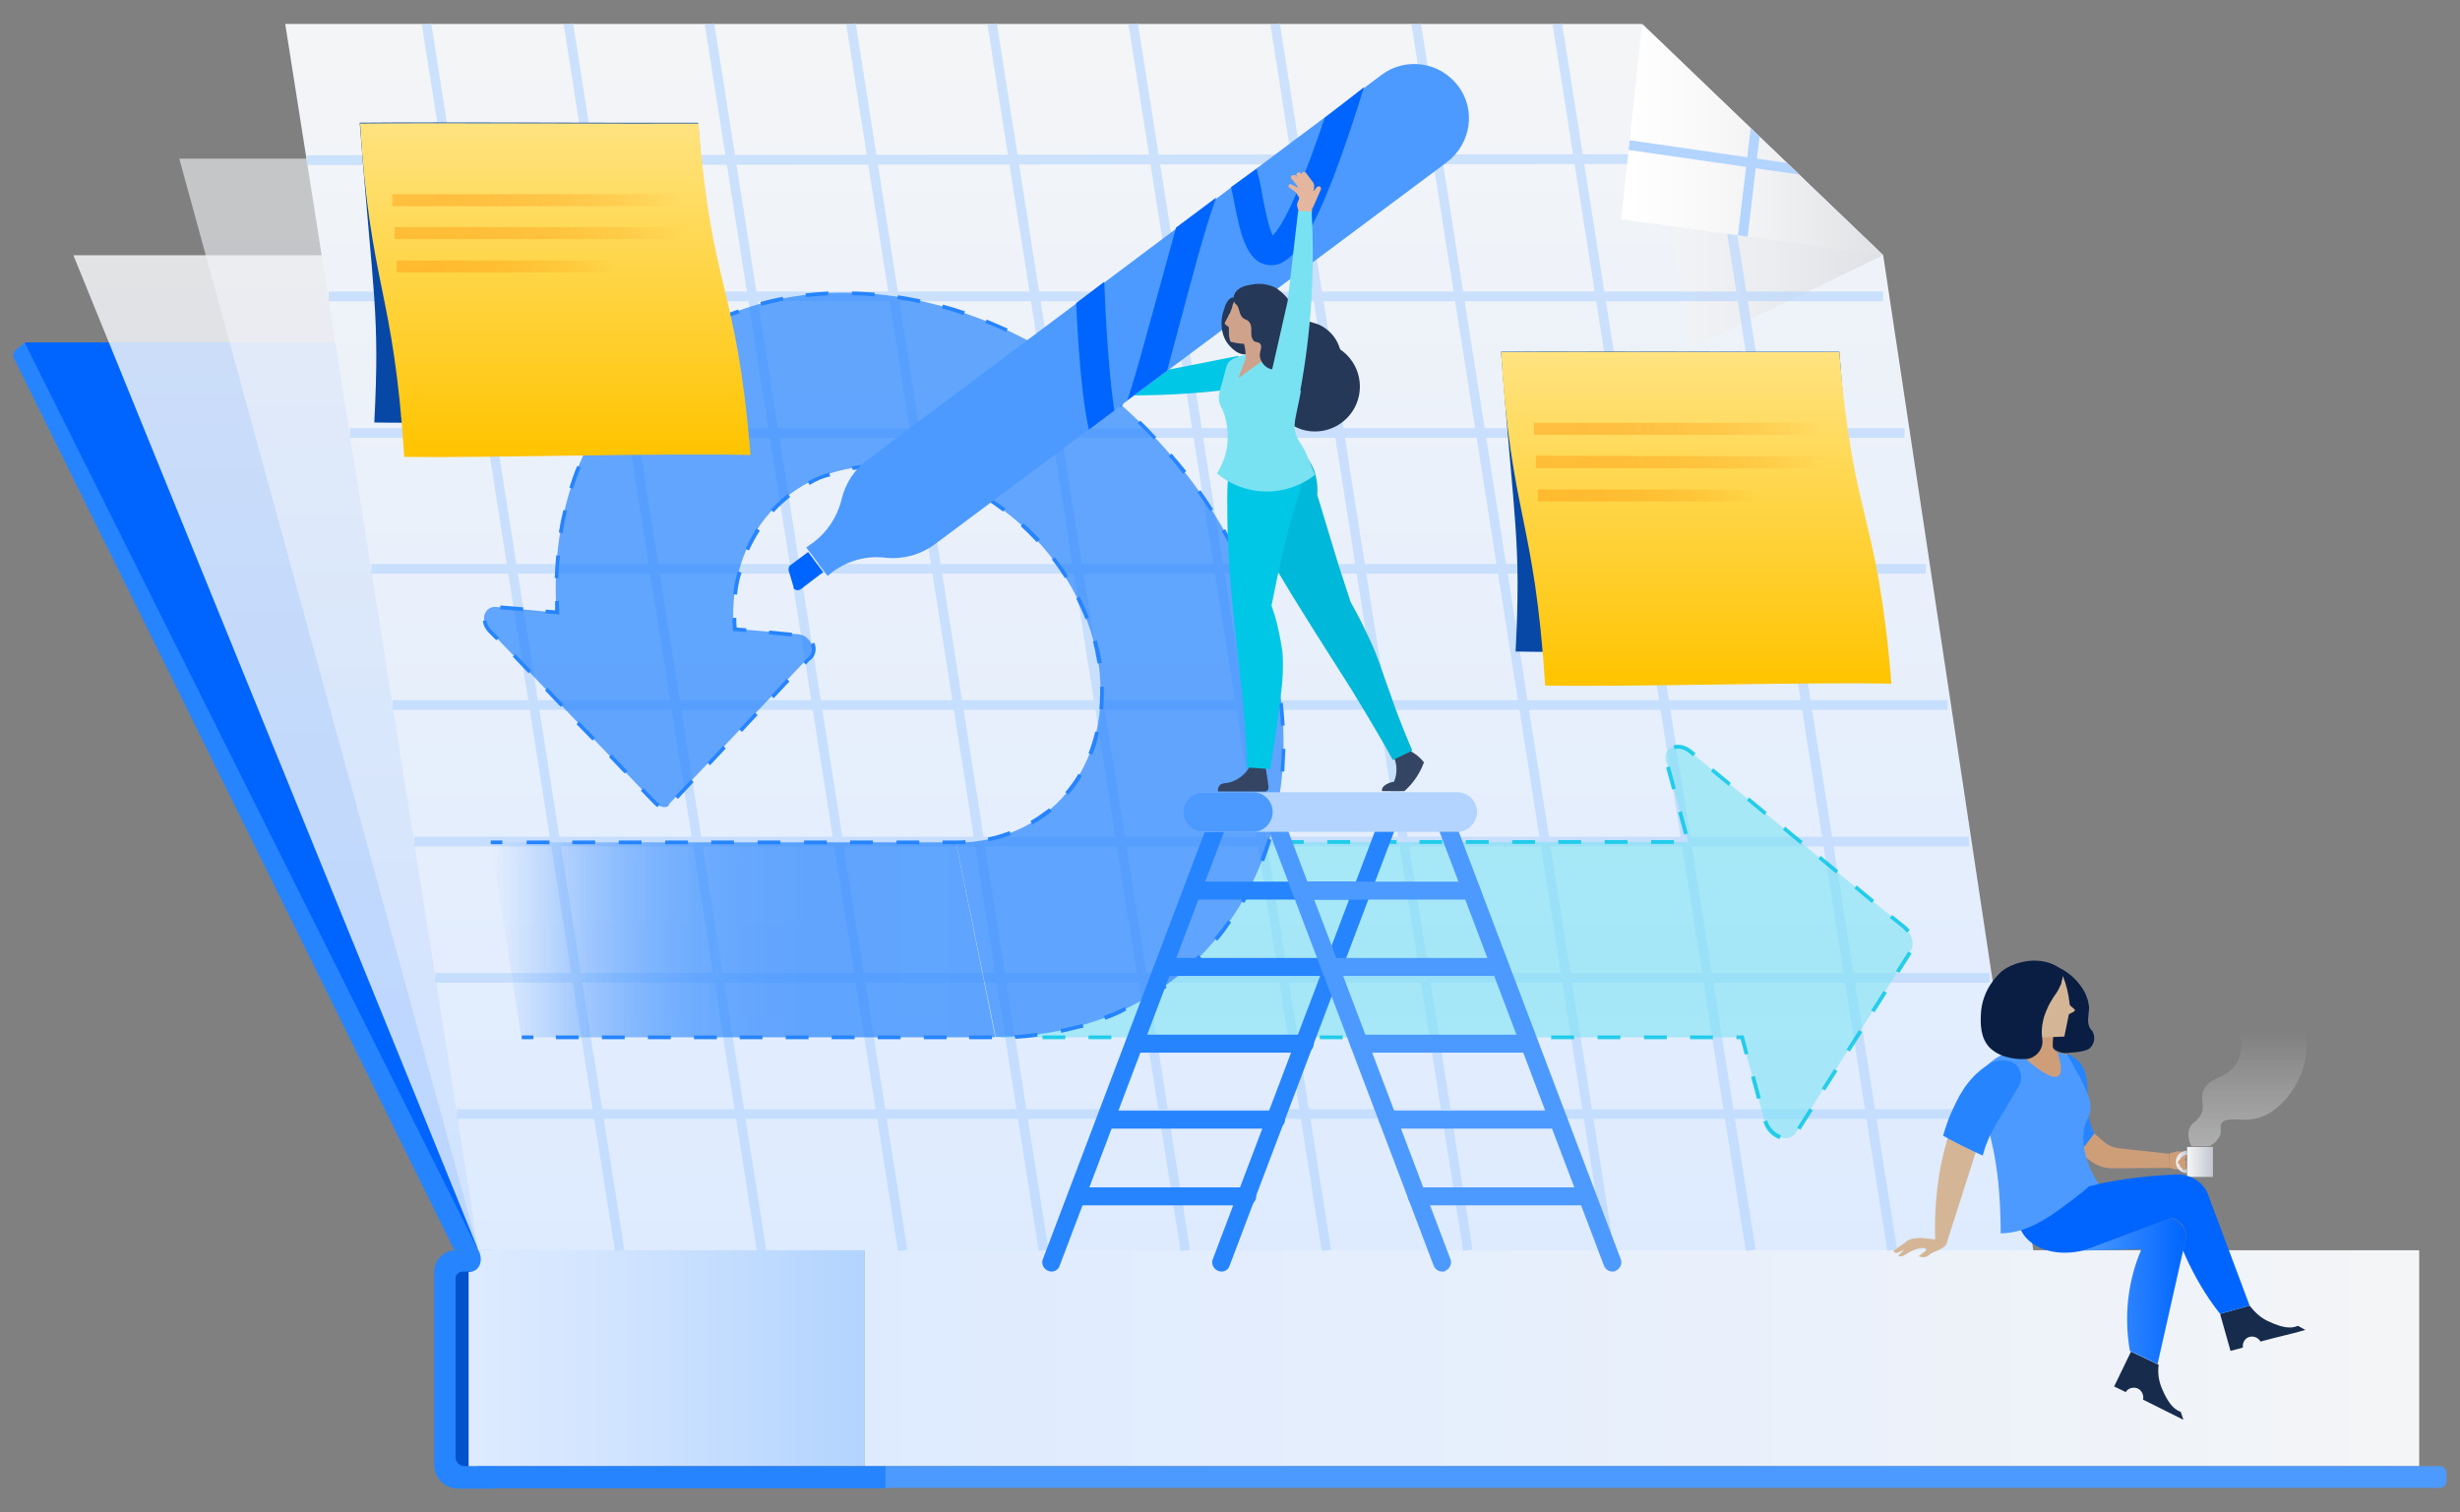
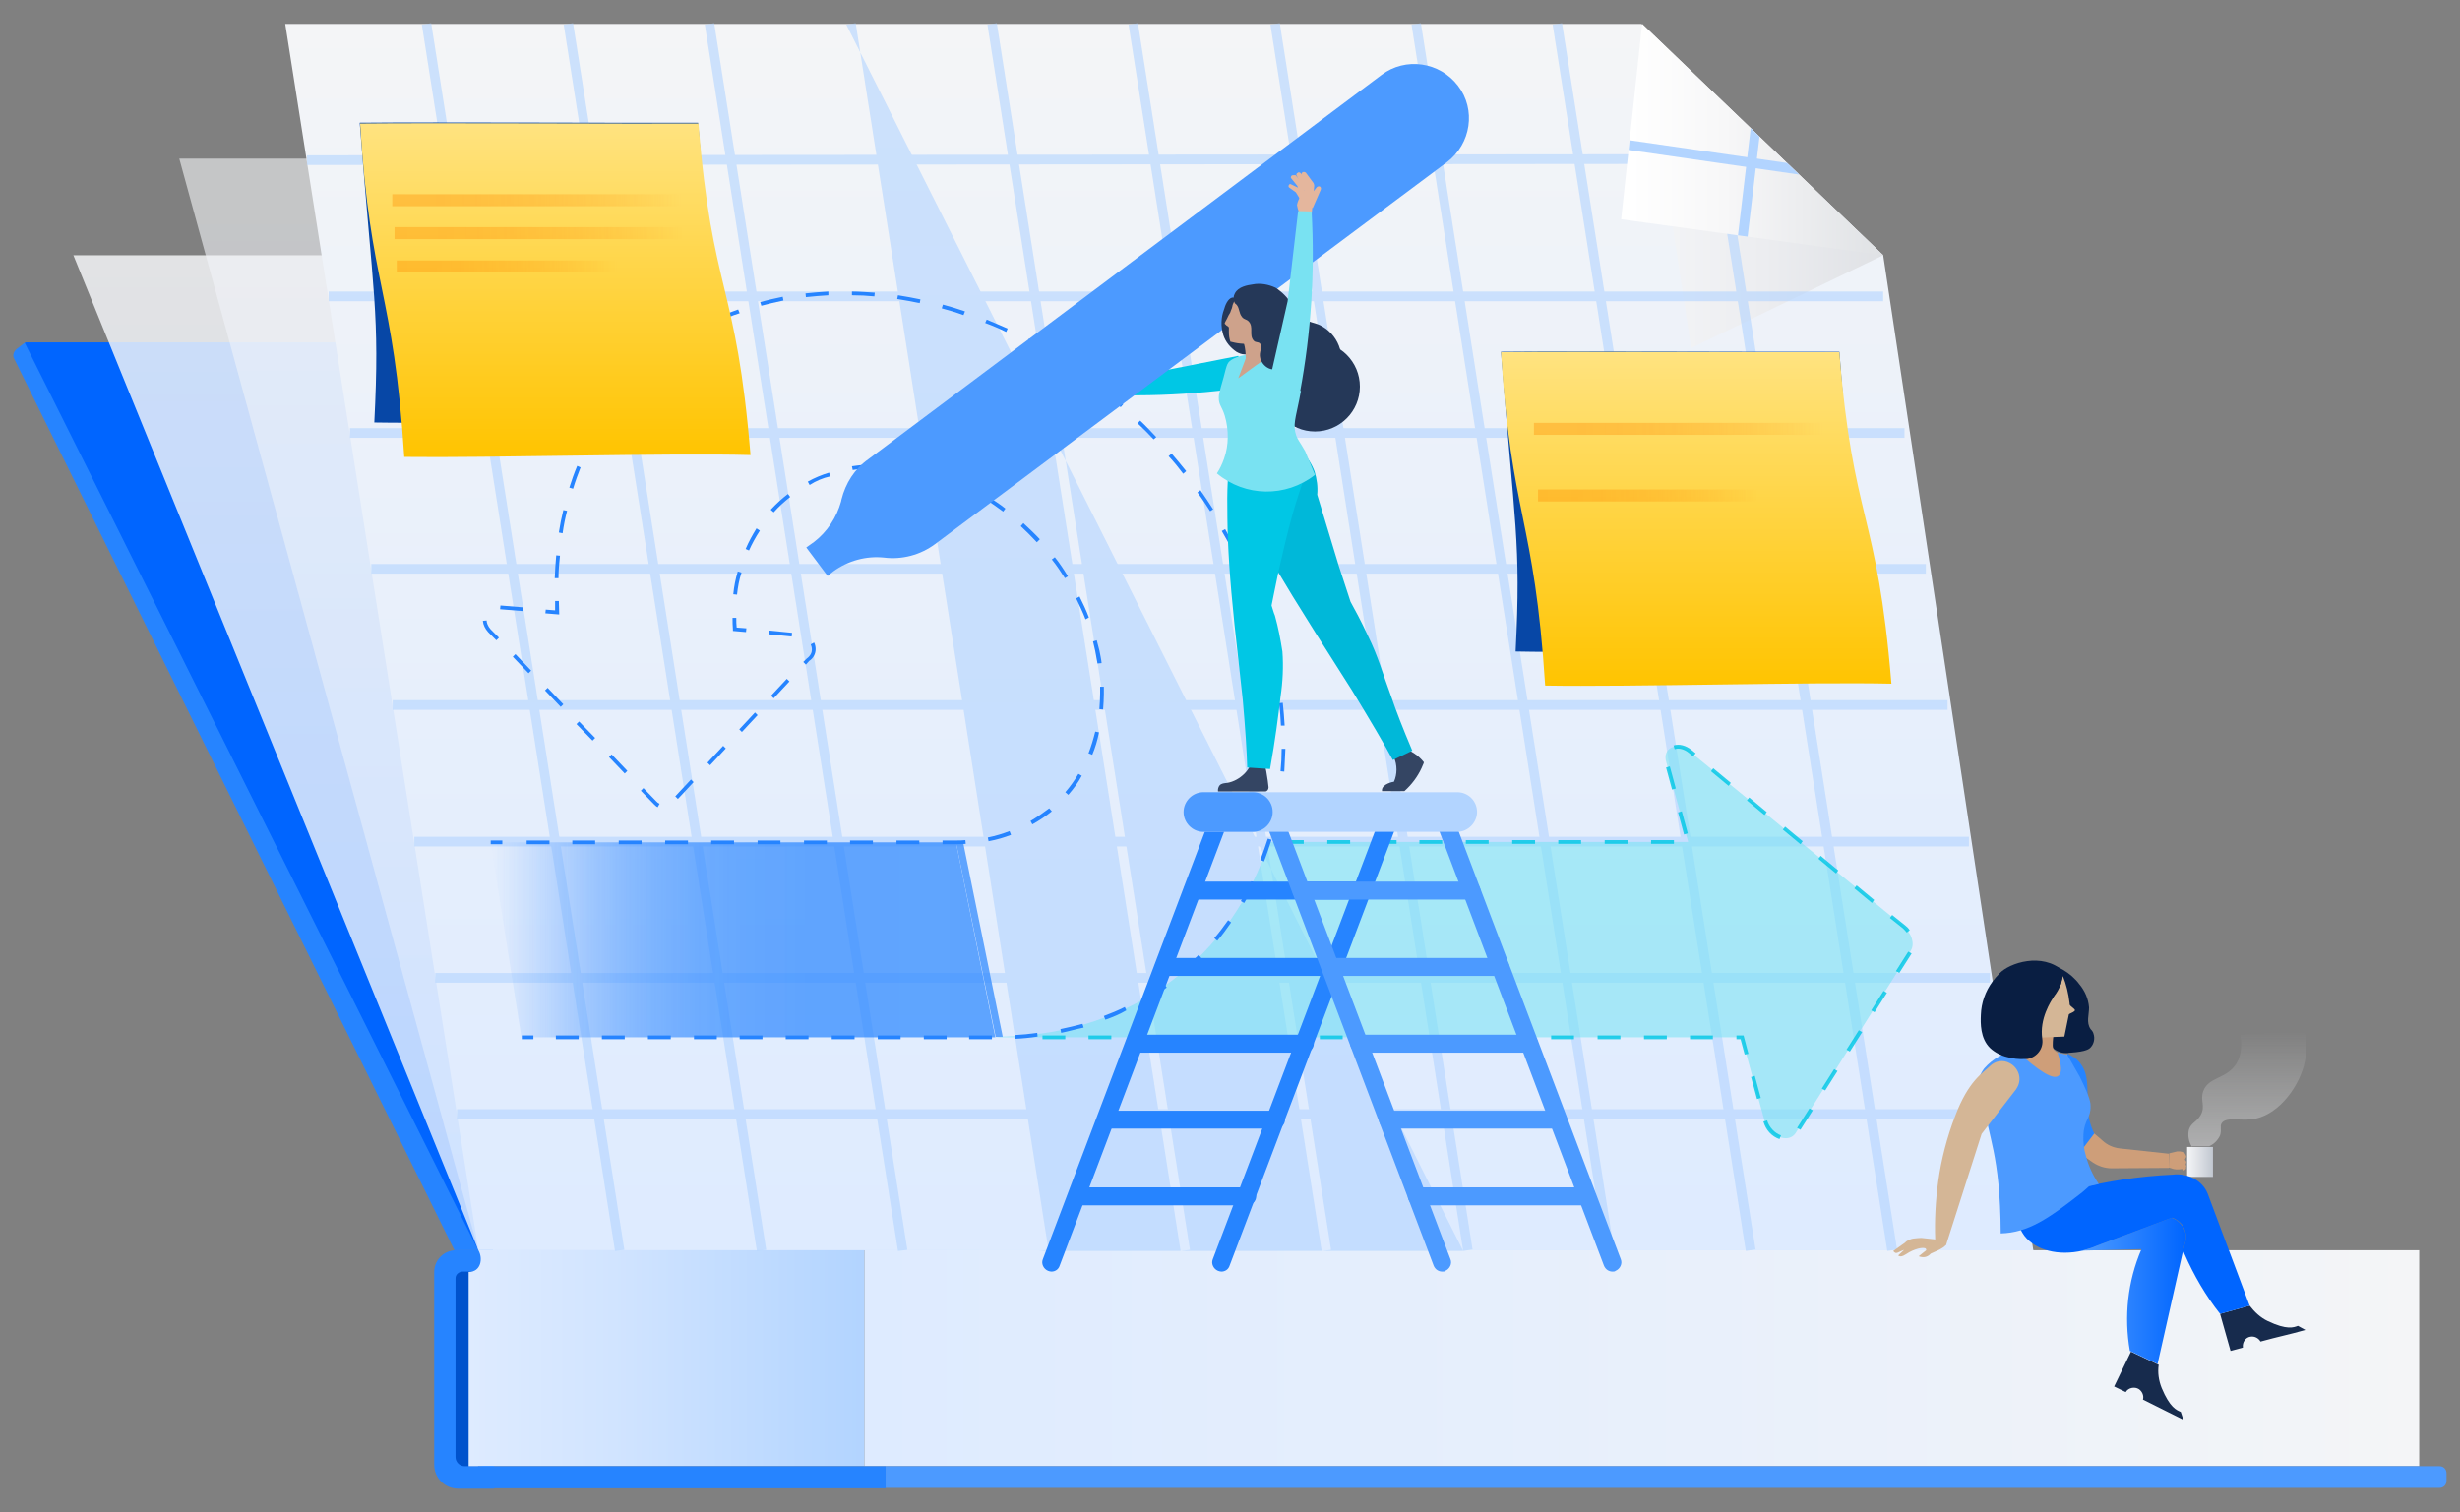
<svg xmlns="http://www.w3.org/2000/svg" xmlns:xlink="http://www.w3.org/1999/xlink" version="1.1" id="Layer_1" x="0px" y="0px" viewBox="0 0 657.2 404.1" style="enable-background:new 0 0 657.2 404.1;" xml:space="preserve">
  <rect x="0" y="0" width="657.2" height="404.1" fill="#808080" stroke="none" />
  <style type="text/css">
	.st0{fill:#2684FF;}
	.st1{fill:#0065FF;}
	.st2{opacity:0.84;fill:url(#SVGID_1_);enable-background:new    ;}
	.st3{opacity:0.6;fill:url(#SVGID_2_);enable-background:new    ;}
	.st4{fill:url(#SVGID_3_);}
	.st5{fill:url(#SVGID_4_);}
	.st6{fill:#0052CC;}
	.st7{fill:url(#SVGID_5_);}
	.st8{fill:url(#SVGID_6_);}
	.st9{fill:#4C9AFF;}
	.st10{opacity:0.6;}
	.st11{fill:#B2D4FF;}
	.st12{fill:url(#SVGID_7_);}
	.st13{clip-path:url(#SVGID_9_);}
	.st14{opacity:0.7;}
	.st15{fill:url(#SVGID_10_);}
	.st16{opacity:0.574;fill:#79E2F2;enable-background:new    ;}
	.st17{opacity:0.82;fill:#00C7E5;enable-background:new    ;}
	.st18{fill:url(#I_2_);}
	.st19{fill:url(#SVGID_11_);}
	.st20{opacity:0.6;fill:url(#SVGID_12_);enable-background:new    ;}
	.st21{opacity:0.6;fill:url(#SVGID_13_);enable-background:new    ;}
	.st22{opacity:0.6;fill:url(#SVGID_14_);enable-background:new    ;}
	.st23{fill:url(#I_3_);}
	.st24{fill:url(#SVGID_15_);}
	.st25{opacity:0.6;fill:url(#SVGID_16_);enable-background:new    ;}
	.st26{opacity:0.6;fill:url(#SVGID_17_);enable-background:new    ;}
	.st27{opacity:0.6;fill:url(#SVGID_18_);enable-background:new    ;}
	.st28{fill:#00C7E5;}
	.st29{fill:#344563;}
	.st30{fill:#253858;}
	.st31{fill:#00B8D9;}
	.st32{fill:#79E2F2;}
	.st33{fill:#CEA28B;}
	.st34{fill:#E4B69D;}
	.st35{fill:url(#SVGID_19_);}
	.st36{fill:#091E42;}
	.st37{fill:#CE9E79;}
	.st38{fill:#D4B696;}
	.st39{fill:#172B4D;}
	.st40{fill:url(#SVGID_20_);}
	.st41{fill:url(#SVGID_21_);}
	.st42{fill:url(#SVGID_22_);}
</style>
  <g>
    <path class="st0" d="M121.4,334.1L3.8,95.9c-0.5-0.8-0.2-1.9,0.6-2.6l1.8-1.4c0.3-0.3,0.8-0.4,1.3-0.4h407.7c0.4,0,0.7,0.2,0.8,0.5   l120.9,242.1" />
    <path class="st1" d="M127.8,334.1l-0.8-1.5L6.6,91.6c0,0,0.2-0.1,0.4-0.1h415l121.2,242.6" />
    <linearGradient id="SVGID_1_" gradientUnits="userSpaceOnUse" x1="281.417" y1="-3158.787" x2="281.417" y2="-3424.687" gradientTransform="matrix(1 0 0 1 0 3492.88)">
      <stop offset="0" style="stop-color:#DEEBFF" />
      <stop offset="0.638" style="stop-color:#EBF1FA" />
      <stop offset="1" style="stop-color:#F4F5F7" />
    </linearGradient>
    <path class="st2" d="M127.8,334.1L19.6,68.2h415.3l108.3,265.9" />
    <linearGradient id="SVGID_2_" gradientUnits="userSpaceOnUse" x1="295.523" y1="-3158.787" x2="295.523" y2="-3450.481" gradientTransform="matrix(1 0 0 1 0 3492.88)">
      <stop offset="0" style="stop-color:#DEEBFF" />
      <stop offset="0.638" style="stop-color:#EBF1FA" />
      <stop offset="1" style="stop-color:#F4F5F7" />
    </linearGradient>
    <path class="st3" d="M127.8,334.1L47.9,42.4h415.3l79.9,291.7" />
    <linearGradient id="SVGID_3_" gradientUnits="userSpaceOnUse" x1="309.73" y1="-3158.787" x2="309.73" y2="-3486.452" gradientTransform="matrix(1 0 0 1 0 3492.88)">
      <stop offset="0" style="stop-color:#DEEBFF" />
      <stop offset="0.638" style="stop-color:#EBF1FA" />
      <stop offset="1" style="stop-color:#F4F5F7" />
    </linearGradient>
    <path class="st4" d="M503.1,68.2l40.1,265.9H127.8L76.2,6.4h362.3L503.1,68.2z" />
    <linearGradient id="SVGID_4_" gradientUnits="userSpaceOnUse" x1="230.887" y1="-3129.919" x2="646.313" y2="-3129.919" gradientTransform="matrix(1 0 0 1 0 3492.88)">
      <stop offset="0" style="stop-color:#DEEBFF" />
      <stop offset="0.638" style="stop-color:#EBF1FA" />
      <stop offset="1" style="stop-color:#F4F5F7" />
    </linearGradient>
    <path class="st5" d="M230.9,334.1h415.4v57.7H230.9V334.1z" />
    <path class="st6" d="M122.8,395.8c-2.5,0-4.5-2-4.5-4.5v-51.4c0-2.1,1.8-3.8,3.8-3.8h5.8v59.9h-5.1L122.8,395.8z" />
    <path class="st0" d="M128.8,339.9v51.9h-4.7c-1.3,0-2.4-1.1-2.4-2.4v-47.8c0-1,0.8-1.7,1.8-1.8h1.8 M131.7,334.1h-9.9   c-3.2,0-5.8,2.6-5.8,5.8v51.5c0,3.5,2.8,6.4,6.4,6.4h9.6L131.7,334.1L131.7,334.1z" />
    <linearGradient id="SVGID_5_" gradientUnits="userSpaceOnUse" x1="125.192" y1="-3129.919" x2="230.887" y2="-3129.919" gradientTransform="matrix(1 0 0 1 0 3492.88)">
      <stop offset="0" style="stop-color:#DEEBFF" />
      <stop offset="0.366" style="stop-color:#D1E4FF" />
      <stop offset="1" style="stop-color:#B2D4FF" />
    </linearGradient>
    <path class="st7" d="M230.9,334.1H127.8c1.3,2.2,0.7,5.8-2.6,5.8v51.9h105.7L230.9,334.1L230.9,334.1z" />
    <path class="st0" d="M236.6,391.8H127.8l-5.2,5.9h114v-5.9H236.6z" />
    <linearGradient id="SVGID_6_" gradientUnits="userSpaceOnUse" x1="438.65" y1="-3443.177" x2="503.135" y2="-3443.177" gradientTransform="matrix(1 0 0 1 0 3492.88)">
      <stop offset="0" style="stop-color:#F4F5F7" />
      <stop offset="0.506" style="stop-color:#ECEDF0" />
      <stop offset="1" style="stop-color:#DFE1E5" />
    </linearGradient>
    <path class="st8" d="M438.7,6.4L451.8,93l51.3-24.8L438.7,6.4z" />
    <path class="st9" d="M236.6,391.8h415.1c1.1,0,1.9,0.8,1.9,1.9v2c0,1.1-0.8,1.9-1.9,1.9H236.6L236.6,391.8L236.6,391.8z" />
    <g class="st10">
-       <path class="st11" d="M466.4,334.3L414.8,6.6l2.5-0.4L469,333.9L466.4,334.3z M428.7,334.3L377.1,6.6l2.5-0.4L431.2,334    L428.7,334.3z M353.1,334.3L301.5,6.6l2.5-0.4L355.6,334L353.1,334.3z M315.4,334.3L263.8,6.6l2.5-0.4L317.9,334L315.4,334.3z     M239.9,334.3L188.3,6.6l2.5-0.4L242.4,334L239.9,334.3z M202.2,334.3L150.6,6.6l2.5-0.4L204.7,334L202.2,334.3z M164.3,334.3    L112.7,6.6l2.5-0.4L166.8,334L164.3,334.3z M504.2,334.3L458.3,42.6l2.6-0.4l45.9,291.7L504.2,334.3z M390.9,334.3L339.4,6.6    l2.5-0.4l51.5,327.7L390.9,334.3z M277.5,334.3L226.1,6.6l2.5-0.4L280.1,334L277.5,334.3z" />
+       <path class="st11" d="M466.4,334.3L414.8,6.6l2.5-0.4L469,333.9L466.4,334.3z M428.7,334.3L377.1,6.6l2.5-0.4L431.2,334    L428.7,334.3z M353.1,334.3L301.5,6.6l2.5-0.4L355.6,334L353.1,334.3z M315.4,334.3L263.8,6.6l2.5-0.4L317.9,334L315.4,334.3z     M239.9,334.3L188.3,6.6l2.5-0.4L242.4,334L239.9,334.3z M202.2,334.3L150.6,6.6l2.5-0.4L204.7,334L202.2,334.3z M164.3,334.3    L112.7,6.6l2.5-0.4L166.8,334L164.3,334.3z M504.2,334.3L458.3,42.6l2.6-0.4l45.9,291.7L504.2,334.3z M390.9,334.3L339.4,6.6    l2.5-0.4l51.5,327.7L390.9,334.3z L226.1,6.6l2.5-0.4L280.1,334L277.5,334.3z" />
      <path class="st11" d="M537.5,299H122.1v-2.6h415.4V299z M531.8,262.6H116.3v-2.6h415.3v2.6H531.8z M526,226.2H110.7v-2.6H526    L526,226.2L526,226.2z M520.4,189.7H104.9v-2.6h415.4V189.7z M514.5,153.3H99.2v-2.6h415.3V153.3z M508.8,117H93.5v-2.6h415.3V117    z M503.1,80.5H87.8v-2.6h415.3L503.1,80.5L503.1,80.5z M82,44.1v-2.6l377.6-0.3v2.6L82,44.1z" />
    </g>
    <linearGradient id="SVGID_7_" gradientUnits="userSpaceOnUse" x1="433.109" y1="-3455.57" x2="503.135" y2="-3455.57" gradientTransform="matrix(1 0 0 1 0 3492.88)">
      <stop offset="3.500000e-02" style="stop-color:#FFFFFF" />
      <stop offset="0.397" style="stop-color:#F7F7F8" />
      <stop offset="0.96" style="stop-color:#E1E3E6" />
      <stop offset="1" style="stop-color:#DFE1E5" />
    </linearGradient>
    <path class="st12" d="M433.1,58.6l70,9.6L438.7,6.4L433.1,58.6z" />
    <g>
      <g>
        <defs>
          <polygon id="SVGID_8_" points="433.1,58.6 503.1,68.2 438.7,6.4     " />
        </defs>
        <clipPath id="SVGID_9_">
          <use xlink:href="#SVGID_8_" style="overflow:visible;" />
        </clipPath>
        <g class="st13">
          <rect x="440.8" y="55" transform="matrix(0.118 -0.993 0.993 0.118 355.454 512.837)" class="st11" width="51.3" height="2.6" />
          <rect x="438.4" y="-16" transform="matrix(0.143 -0.99 0.99 0.143 337.588 469.054)" class="st11" width="2.6" height="111.1" />
        </g>
      </g>
    </g>
    <g class="st14">
-       <path class="st0" d="M339.9,173.9c-12.8-53.6-63.8-95.7-114.4-95.7c-47.3,0-80.1,36.9-76.8,85.5l-16-1.5c-3.2-0.4-4.6,3.5-2.1,6.1    l44.1,46c1.5,1.6,3.9,1.9,4.1,0.5l36.7-38.6c3.1-2.1,1.1-6.4-2.2-6.7L196,168c-1.8-24.7,14.7-43.5,38.8-43.5c26,0,52,22,58,49.4    c6.1,28-10.7,51.3-37.7,51.3h1.9l10.6,52C321.1,276,353.2,229.1,339.9,173.9L339.9,173.9z" />
      <linearGradient id="SVGID_10_" gradientUnits="userSpaceOnUse" x1="131.136" y1="-3241.761" x2="267.902" y2="-3241.761" gradientTransform="matrix(1 0 0 1 0 3492.88)">
        <stop offset="0" style="stop-color:#99C1FF;stop-opacity:0" />
        <stop offset="7.000001e-03" style="stop-color:#95BFFF;stop-opacity:3.600000e-02" />
        <stop offset="4.800000e-02" style="stop-color:#80B4FF;stop-opacity:0.216" />
        <stop offset="9.300000e-02" style="stop-color:#6DAAFF;stop-opacity:0.385" />
        <stop offset="0.142" style="stop-color:#5CA0FF;stop-opacity:0.533" />
        <stop offset="0.195" style="stop-color:#4D99FF;stop-opacity:0.66" />
        <stop offset="0.254" style="stop-color:#4192FF;stop-opacity:0.767" />
        <stop offset="0.32" style="stop-color:#378DFF;stop-opacity:0.853" />
        <stop offset="0.398" style="stop-color:#2F89FF;stop-opacity:0.92" />
        <stop offset="0.493" style="stop-color:#2A86FF;stop-opacity:0.966" />
        <stop offset="0.628" style="stop-color:#2784FF;stop-opacity:0.993" />
        <stop offset="1" style="stop-color:#2684FF" />
      </linearGradient>
      <path class="st15" d="M131.1,225.1l8.2,52.1h126.6l-10.5-52.1H131.1z" />
      <path class="st0" d="M255.4,225.1l10.6,52h1.9l-10.6-52H255.4z" />
    </g>
    <path class="st16" d="M266,277.2h199.3l6.1,22.3c1.2,4.2,6.4,6.2,8.3,3.3l30.8-48.8c1.1-1.8,0.2-4.6-1.9-6.4l-57.3-46.9   c-3.3-2.7-7.4-0.8-6.1,3.1l5.8,21.2h-112c-9.6,30.2-35.9,51.3-71,52" />
    <g>
      <g>
        <rect x="139.4" y="276.7" class="st0" width="3.1" height="1" />
        <path class="st0" d="M265,277.7h-6.1v-1h6.1V277.7z M252.9,277.7h-6.1v-1h6.1V277.7z M240.6,277.7h-6.1v-1h6.1V277.7z      M228.3,277.7h-6.1v-1h6.1V277.7z M216,277.7h-6.1v-1h6.1V277.7z M203.7,277.7h-6.1v-1h6.1V277.7z M191.5,277.7h-6.1v-1h6.1     V277.7z M179.2,277.7h-6.1v-1h6.1V277.7z M166.9,277.7h-6.1v-1h6.1V277.7z M154.6,277.7h-6.1v-1h6.1V277.7z M271.2,277.6l-0.1-1     c2-0.1,4-0.3,6-0.6l0.1,1C275.3,277.3,273.3,277.5,271.2,277.6z M283.5,276l-0.2-1c2-0.4,4-0.9,5.9-1.4l0.3,1     C287.5,275,285.5,275.6,283.5,276z M295.3,272.5l-0.4-1c1.9-0.7,3.8-1.5,5.6-2.4l0.4,0.9C299.2,271,297.3,271.8,295.3,272.5z      M306.5,267.3l-0.5-0.9c1.7-1,3.5-2.1,5.1-3.3l0.6,0.8C310,265.1,308.3,266.2,306.5,267.3z M316.5,260.1l-0.7-0.8     c1.5-1.3,3-2.7,4.4-4.1l0.7,0.7C319.7,257.4,318.1,258.8,316.5,260.1z M325.2,251.4l-0.8-0.7c1.3-1.5,2.5-3.1,3.7-4.8l0.8,0.6     C327.8,248.1,326.5,249.9,325.2,251.4z M332.4,241.3l-0.9-0.5c1-1.7,2-3.5,2.8-5.3l0.9,0.4C334.4,237.7,333.4,239.6,332.4,241.3z      M337.7,230.2l-1-0.4c0.7-1.9,1.4-3.8,2-5.7l1,0.3C339.1,226.3,338.4,228.3,337.7,230.2z M341.2,218.4l-1-0.2     c0.4-1.9,0.8-3.9,1.1-5.9l1,0.2C342,214.4,341.7,216.4,341.2,218.4z M343.1,206.2l-1-0.1c0.2-2,0.3-4,0.3-6h1     C343.3,202.1,343.2,204.2,343.1,206.2z M342.2,193.9c-0.1-2-0.2-4-0.5-6l1-0.1c0.2,2,0.4,4.1,0.5,6.1H342.2z M341,181.7     c-0.3-2-0.7-4-1.2-5.9l1-0.2c0.4,2,0.8,4,1.2,6L341,181.7z M338.3,169.9c-0.5-1.9-1.1-3.9-1.8-5.8l1-0.3c0.7,1.9,1.3,3.9,1.8,5.8     L338.3,169.9z M334.5,158.3c-0.7-1.9-1.5-3.7-2.4-5.6l0.9-0.4c0.8,1.9,1.6,3.7,2.4,5.6L334.5,158.3z M149.2,154.5h-1     c0.1-2.1,0.2-4.1,0.4-6.1l1,0.1C149.4,150.4,149.2,152.5,149.2,154.5z M329.3,147.2c-0.9-1.8-1.9-3.6-2.9-5.3l0.9-0.5     c1,1.8,2,3.6,2.9,5.4L329.3,147.2z M150.3,142.5l-1-0.2c0.3-2,0.7-4,1.2-6l1,0.2C151,138.4,150.6,140.4,150.3,142.5z      M323.3,136.6c-1.1-1.7-2.2-3.4-3.4-5l0.8-0.6c1.2,1.7,2.3,3.4,3.4,5.1L323.3,136.6z M153.1,130.6l-1-0.3     c0.6-1.9,1.3-3.9,2.1-5.8l0.9,0.4C154.4,126.7,153.7,128.6,153.1,130.6z M316.1,126.6c-1.2-1.6-2.5-3.2-3.9-4.7l0.8-0.7     c1.3,1.5,2.6,3.1,3.9,4.7L316.1,126.6z M157.7,119.3l-0.9-0.5c0.9-1.8,1.9-3.6,3-5.4l0.9,0.5     C159.7,115.6,158.6,117.5,157.7,119.3z M308.2,117.4c-1.4-1.5-2.8-2.9-4.3-4.3l0.7-0.7c1.5,1.4,2.9,2.9,4.3,4.4L308.2,117.4z      M164,108.9l-0.8-0.6c1.2-1.6,2.5-3.3,3.8-4.8l0.8,0.7C166.5,105.7,165.2,107.3,164,108.9z M299.4,108.8     c-1.5-1.3-3.1-2.7-4.6-3.9l0.6-0.8c1.6,1.3,3.2,2.6,4.7,3.9L299.4,108.8z M289.8,101.1c-1.6-1.2-3.3-2.4-5-3.5l0.6-0.9     c1.7,1.1,3.4,2.3,5,3.5L289.8,101.1z M171.9,99.6l-0.7-0.7c1.5-1.4,3-2.8,4.6-4.1l0.6,0.8C175,96.9,173.5,98.2,171.9,99.6z      M279.7,94.4c-1.7-1-3.5-2-5.3-3l0.5-0.9c1.8,0.9,3.6,1.9,5.3,3L279.7,94.4z M181.4,92l-0.6-0.8c1.7-1.2,3.4-2.2,5.2-3.3l0.5,0.9     C184.7,89.8,183,90.8,181.4,92z M268.8,88.7c-1.8-0.9-3.7-1.7-5.6-2.4l0.4-0.9c1.9,0.8,3.8,1.6,5.6,2.4L268.8,88.7z M191.9,85.9     l-0.4-0.9c1.8-0.9,3.7-1.6,5.7-2.3l0.4,1C195.6,84.3,193.8,85.1,191.9,85.9z M257.4,84.2c-1.9-0.7-3.9-1.3-5.8-1.8l0.3-1     c1.9,0.5,3.9,1.1,5.9,1.8L257.4,84.2z M203.4,81.7l-0.3-1c1.9-0.5,4-1,6-1.4l0.2,1C207.3,80.7,205.3,81.2,203.4,81.7z M245.7,81     c-2-0.4-4-0.8-6-1.1l0.2-1c2,0.3,4,0.7,6,1.1L245.7,81z M215.3,79.4l-0.1-1c2-0.2,4.1-0.4,6.1-0.5v1     C219.4,79,217.3,79.2,215.3,79.4z M233.6,79.2c-2-0.2-4-0.3-6-0.3v-1c2,0,4.1,0.2,6.1,0.3L233.6,79.2z" />
        <polygon class="st0" points="149.4,164.2 145.7,163.9 145.8,162.9 148.3,163.1 148.3,160.6 149.3,160.6    " />
        <path class="st0" d="M175.7,215.7c-0.4-0.2-0.7-0.5-1.1-0.9l-3.4-3.5l0.7-0.7l3.4,3.5c0.3,0.3,0.5,0.5,0.9,0.7L175.7,215.7z      M181.1,213.5l-0.7-0.7l4.2-4.5l0.7,0.7L181.1,213.5z M166.9,206.7l-4.2-4.4l0.7-0.7l4.2,4.4L166.9,206.7z M189.7,204.5l-0.7-0.7     l4.2-4.5l0.7,0.7L189.7,204.5z M158.3,197.9l-4.3-4.4l0.7-0.7l4.3,4.4L158.3,197.9z M198.2,195.6l-0.7-0.7l4.2-4.5l0.7,0.7     L198.2,195.6z M149.8,188.9l-4.2-4.4l0.7-0.7l4.2,4.4L149.8,188.9z M206.7,186.6l-0.7-0.7l4.2-4.5l0.7,0.7L206.7,186.6z      M141.2,179.9l-4.2-4.4l0.7-0.7l4.2,4.4L141.2,179.9z M215.3,177.6l-0.7-0.7l0.9-0.9c1.1-0.8,1.4-1.7,1.4-2.4     c0-0.5-0.1-0.9-0.3-1.4l0.9-0.5c0.3,0.6,0.4,1.2,0.4,1.8c0,1.2-0.6,2.4-1.7,3.1L215.3,177.6z M132.6,171.1l-2.2-2.2     c-0.8-0.9-1.3-1.9-1.4-3l1-0.1c0,0.6,0.3,1.5,1.1,2.4l2.2,2.2L132.6,171.1z M211.5,170.1l-6.1-0.6l0.1-1l6.1,0.6L211.5,170.1z      M139.7,163.3l-6.1-0.5l0.1-1l6.1,0.5L139.7,163.3z" />
        <path class="st0" d="M199.3,168.9l-3.5-0.3v-0.4c-0.1-1.1-0.1-2-0.1-3.1h1c0,0.9,0,1.7,0.1,2.6l2.6,0.2L199.3,168.9z" />
        <path class="st0" d="M255.4,225.6h-3.6v-1h3.6c0.9,0,1.7,0,2.5-0.1l0.1,1C257.1,225.6,256.3,225.6,255.4,225.6z M245.6,225.6     h-6.1v-1h6.1V225.6z M233.2,225.6h-6.1v-1h6.1V225.6z M220.9,225.6h-6.1v-1h6.1V225.6z M208.5,225.6h-6.1v-1h6.1V225.6z      M196.1,225.6H190v-1h6.1V225.6z M183.8,225.6h-6.1v-1h6.1V225.6z M171.4,225.6h-6.1v-1h6.1V225.6z M159,225.6h-6.1v-1h6.1V225.6     z M146.8,225.6h-6.1v-1h6.1V225.6z M264.1,224.8l-0.2-1c2-0.4,4-1,5.8-1.7l0.4,1C268.3,223.8,266.3,224.4,264.1,224.8z      M275.8,220.3l-0.5-0.9c1.7-1,3.4-2.2,5-3.4l0.7,0.8C279.4,218.1,277.6,219.3,275.8,220.3z M285.4,212.4l-0.8-0.7     c1.3-1.5,2.5-3.2,3.5-4.9l0.9,0.5C288,209.2,286.7,210.9,285.4,212.4z M291.8,201.7l-1-0.4c0.7-1.8,1.3-3.8,1.8-5.8l1,0.2     C293.2,197.8,292.6,199.8,291.8,201.7z M294.7,189.6l-1-0.1c0.1-1.4,0.2-2.8,0.2-4.2c0-0.6,0-1.2,0-1.8h1c0,0.6,0,1.3,0,1.9     C294.9,186.7,294.8,188.2,294.7,189.6z M293.2,177.3c-0.2-1.1-0.4-2.2-0.6-3.3c-0.2-0.9-0.4-1.8-0.6-2.6l1-0.3     c0.2,0.9,0.5,1.8,0.7,2.7c0.2,1.1,0.5,2.3,0.6,3.4L293.2,177.3z M290,165.5c-0.7-1.9-1.6-3.7-2.5-5.6l0.9-0.5     c0.9,1.8,1.8,3.7,2.5,5.6L290,165.5z M196.9,158.9l-1-0.1c0.2-2.1,0.6-4.1,1.2-6.1l1,0.3C197.5,154.8,197.1,156.9,196.9,158.9z      M284.5,154.5c-1.1-1.7-2.2-3.4-3.5-5l0.8-0.6c1.3,1.6,2.4,3.3,3.5,5.1L284.5,154.5z M200.1,147.1l-0.9-0.4     c0.8-1.9,1.8-3.7,2.9-5.5l0.9,0.6C201.9,143.5,200.9,145.3,200.1,147.1z M277,144.9c-1.4-1.5-2.8-2.9-4.3-4.3l0.7-0.8     c1.5,1.4,3,2.8,4.4,4.3L277,144.9z M206.7,136.9l-0.8-0.7c1.4-1.5,2.9-2.9,4.6-4.2l0.6,0.8C209.5,134.1,208,135.4,206.7,136.9z      M268,136.7c-1.6-1.2-3.3-2.4-5-3.4l0.5-0.9c1.7,1.1,3.5,2.2,5.1,3.5L268,136.7z M257.5,130.4c-1.8-0.9-3.7-1.7-5.6-2.3l0.3-1     c1.9,0.7,3.8,1.5,5.7,2.4L257.5,130.4z M216.3,129.6l-0.5-0.9c1.8-1,3.7-1.8,5.7-2.4l0.3,1C219.9,127.7,218,128.5,216.3,129.6z      M245.9,126.3c-2-0.5-4-0.8-6-1l0.1-1c2,0.2,4.1,0.6,6.1,1L245.9,126.3z M227.8,125.6l-0.2-1c2-0.3,4.1-0.5,6.2-0.6v1     C231.8,125.1,229.7,125.3,227.8,125.6z" />
        <rect x="131.1" y="224.6" class="st0" width="3.1" height="1" />
      </g>
      <path class="st17" d="M475.4,304.4c-2.1-0.7-3.7-2.5-4.3-4.7l1-0.3c0.5,1.8,2,3.4,3.7,4L475.4,304.4z M481,301.9l-0.9-0.5l3.3-5.2    l0.9,0.5L481,301.9z M469.4,293.7l-1.6-5.9l1-0.3l1.6,5.9L469.4,293.7z M487.6,291.4l-0.9-0.5l3.3-5.2l0.9,0.5L487.6,291.4z     M466.1,281.8l-1.1-4.1h-1.1v-1h1.9l1.3,4.9L466.1,281.8z M494.2,281l-0.9-0.5l3.3-5.2l0.9,0.5L494.2,281z M457.6,277.7h-6.1v-1    h6.1V277.7z M445.3,277.7h-6.1v-1h6.1V277.7z M432.9,277.7h-6.1v-1h6.1V277.7z M420.5,277.7h-6.1v-1h6.1V277.7z M408.1,277.7H402    v-1h6.1V277.7z M395.8,277.7h-6.1v-1h6.1V277.7z M383.4,277.7h-6.1v-1h6.1V277.7z M371,277.7h-6.1v-1h6.1V277.7z M358.7,277.7    h-6.1v-1h6.1V277.7z M346.4,277.7h-6.1v-1h6.1V277.7z M334,277.7h-6.1v-1h6.1V277.7z M321.7,277.7h-6.1v-1h6.1V277.7z     M309.3,277.7h-6.1v-1h6.1V277.7z M296.9,277.7h-6.1v-1h6.1V277.7z M284.6,277.7h-6.1v-1h6.1V277.7z M500.8,270.5l-0.9-0.5    l3.3-5.2l0.9,0.5L500.8,270.5z M507.4,260l-0.9-0.5l3.3-5.2l0.9,0.5L507.4,260z M509.4,249.2c-0.3-0.4-0.7-0.8-1-1.1l-3.5-2.8    l0.6-0.8l3.5,2.8c0.5,0.4,0.9,0.8,1.2,1.3L509.4,249.2z M500.1,241.3l-4.7-3.9l0.6-0.8l4.7,3.9L500.1,241.3z M490.5,233.4    l-4.7-3.9l0.6-0.8l4.7,3.9L490.5,233.4z M481,225.6l-4.7-3.9l0.6-0.8l4.7,3.9L481,225.6z M447.2,225.5h-6.1v-1h6.1V225.5z     M434.8,225.5h-6.1v-1h6.1V225.5z M422.4,225.5h-6.1v-1h6.1V225.5z M410.1,225.5H404v-1h6.1V225.5z M397.7,225.5h-6.1v-1h6.1    V225.5z M385.3,225.5h-6.1v-1h6.1V225.5z M373.1,225.5h-6.1v-1h6.1V225.5z M360.7,225.5h-6.1v-1h6.1V225.5z M348.3,225.5h-6.1v-1    h6.1V225.5z M449.9,223l-1.6-5.9l1-0.3l1.6,5.9L449.9,223z M471.4,217.8l-4.7-3.9l0.6-0.8l4.7,3.9L471.4,217.8z M446.7,211    l-1.6-5.9l1-0.3l1.6,5.9L446.7,211z M461.8,210l-4.7-3.9l0.6-0.8l4.7,3.9L461.8,210z M452.3,202.1l-1.1-0.9c-1.2-1-2.7-1.4-3.8-1    l-0.3-1c1.5-0.5,3.3,0,4.8,1.2l1.1,0.9L452.3,202.1z" />
    </g>
    <g>
      <linearGradient id="I_2_" gradientUnits="userSpaceOnUse" x1="144.336" y1="-3460.124" x2="144.336" y2="-3379.877" gradientTransform="matrix(1 0 0 1 0 3492.88)">
        <stop offset="0" style="stop-color:#0747A6" />
        <stop offset="1" style="stop-color:#0747A6" />
      </linearGradient>
      <path id="I" class="st18" d="M192.6,112.4l-6.1-79.6c-16.9,0.1-70.2-0.2-90.4,0c3.6,46.9,5.4,50.4,3.9,80.1    C122.5,113.3,171.6,111.9,192.6,112.4L192.6,112.4z" />
    </g>
    <linearGradient id="SVGID_11_" gradientUnits="userSpaceOnUse" x1="148.316" y1="-3460.125" x2="148.316" y2="-3370.941" gradientTransform="matrix(1 0 0 1 0 3492.88)">
      <stop offset="0" style="stop-color:#FFE380" />
      <stop offset="1" style="stop-color:#FFC400" />
    </linearGradient>
    <path class="st19" d="M200.5,121.6c-3.8-46.4-10.3-43.1-13.9-88.6c-16.9,0.1-70.2-0.2-90.4,0c2.7,44.1,8.9,44,11.8,89.1   C130.2,122.4,179.3,121,200.5,121.6z" />
    <g class="st10">
      <linearGradient id="SVGID_12_" gradientUnits="userSpaceOnUse" x1="104.838" y1="-3439.398" x2="181.918" y2="-3439.398" gradientTransform="matrix(1 0 0 1 0 3492.88)">
        <stop offset="0" style="stop-color:#FF8B00" />
        <stop offset="0.166" style="stop-color:#FF8B00;stop-opacity:0.988" />
        <stop offset="0.297" style="stop-color:#FF8B00;stop-opacity:0.95" />
        <stop offset="0.416" style="stop-color:#FF8B00;stop-opacity:0.883" />
        <stop offset="0.528" style="stop-color:#FF8B00;stop-opacity:0.79" />
        <stop offset="0.635" style="stop-color:#FF8B00;stop-opacity:0.672" />
        <stop offset="0.738" style="stop-color:#FF8B00;stop-opacity:0.525" />
        <stop offset="0.838" style="stop-color:#FF8B00;stop-opacity:0.35" />
        <stop offset="0.933" style="stop-color:#FF8B00;stop-opacity:0.156" />
        <stop offset="1" style="stop-color:#FF8B00;stop-opacity:0" />
      </linearGradient>
      <rect x="104.8" y="51.9" class="st20" width="77.1" height="3.2" />
      <linearGradient id="SVGID_13_" gradientUnits="userSpaceOnUse" x1="105.443" y1="-3430.531" x2="182.624" y2="-3430.531" gradientTransform="matrix(1 0 0 1 0 3492.88)">
        <stop offset="0" style="stop-color:#FF8B00" />
        <stop offset="0.166" style="stop-color:#FF8B00;stop-opacity:0.988" />
        <stop offset="0.297" style="stop-color:#FF8B00;stop-opacity:0.95" />
        <stop offset="0.416" style="stop-color:#FF8B00;stop-opacity:0.883" />
        <stop offset="0.528" style="stop-color:#FF8B00;stop-opacity:0.79" />
        <stop offset="0.635" style="stop-color:#FF8B00;stop-opacity:0.672" />
        <stop offset="0.738" style="stop-color:#FF8B00;stop-opacity:0.525" />
        <stop offset="0.838" style="stop-color:#FF8B00;stop-opacity:0.35" />
        <stop offset="0.933" style="stop-color:#FF8B00;stop-opacity:0.156" />
        <stop offset="1" style="stop-color:#FF8B00;stop-opacity:0" />
      </linearGradient>
      <rect x="105.4" y="60.7" class="st21" width="77.2" height="3.2" />
      <linearGradient id="SVGID_14_" gradientUnits="userSpaceOnUse" x1="106.048" y1="-3421.665" x2="164.79" y2="-3421.665" gradientTransform="matrix(1 0 0 1 0 3492.88)">
        <stop offset="0" style="stop-color:#FF8B00" />
        <stop offset="0.166" style="stop-color:#FF8B00;stop-opacity:0.988" />
        <stop offset="0.297" style="stop-color:#FF8B00;stop-opacity:0.95" />
        <stop offset="0.416" style="stop-color:#FF8B00;stop-opacity:0.883" />
        <stop offset="0.528" style="stop-color:#FF8B00;stop-opacity:0.79" />
        <stop offset="0.635" style="stop-color:#FF8B00;stop-opacity:0.672" />
        <stop offset="0.738" style="stop-color:#FF8B00;stop-opacity:0.525" />
        <stop offset="0.838" style="stop-color:#FF8B00;stop-opacity:0.35" />
        <stop offset="0.933" style="stop-color:#FF8B00;stop-opacity:0.156" />
        <stop offset="1" style="stop-color:#FF8B00;stop-opacity:0" />
      </linearGradient>
      <rect x="106" y="69.6" class="st22" width="58.7" height="3.2" />
    </g>
    <g>
      <linearGradient id="I_3_" gradientUnits="userSpaceOnUse" x1="192.231" y1="-3450.564" x2="192.231" y2="-3370.28" gradientTransform="matrix(1 0 0 1 257.1 3544.48)">
        <stop offset="0" style="stop-color:#0747A6" />
        <stop offset="1" style="stop-color:#0747A6" />
      </linearGradient>
      <path id="I_1_" class="st23" d="M497.6,173.6L491.4,94c-16.9,0.1-70.2-0.2-90.4,0c3.6,46.9,5.4,50.4,3.9,80.1    C427.5,174.6,476.5,173.2,497.6,173.6L497.6,173.6z" />
    </g>
    <linearGradient id="SVGID_15_" gradientUnits="userSpaceOnUse" x1="453.109" y1="-3398.863" x2="453.109" y2="-3309.649" gradientTransform="matrix(1 0 0 1 0 3492.88)">
      <stop offset="0" style="stop-color:#FFE380" />
      <stop offset="1" style="stop-color:#FFC400" />
    </linearGradient>
    <path class="st24" d="M505.3,182.7c-3.8-46.4-10.3-43.1-13.9-88.6c-16.9,0.1-70.2-0.2-90.4,0c2.7,44.1,8.9,44,11.8,89.1   C435.1,183.6,484.3,182.2,505.3,182.7L505.3,182.7z" />
    <g class="st10">
      <linearGradient id="SVGID_16_" gradientUnits="userSpaceOnUse" x1="409.833" y1="-3378.238" x2="486.913" y2="-3378.238" gradientTransform="matrix(1 0 0 1 0 3492.88)">
        <stop offset="0" style="stop-color:#FF8B00" />
        <stop offset="0.166" style="stop-color:#FF8B00;stop-opacity:0.988" />
        <stop offset="0.297" style="stop-color:#FF8B00;stop-opacity:0.95" />
        <stop offset="0.416" style="stop-color:#FF8B00;stop-opacity:0.883" />
        <stop offset="0.528" style="stop-color:#FF8B00;stop-opacity:0.79" />
        <stop offset="0.635" style="stop-color:#FF8B00;stop-opacity:0.672" />
        <stop offset="0.738" style="stop-color:#FF8B00;stop-opacity:0.525" />
        <stop offset="0.838" style="stop-color:#FF8B00;stop-opacity:0.35" />
        <stop offset="0.933" style="stop-color:#FF8B00;stop-opacity:0.156" />
        <stop offset="1" style="stop-color:#FF8B00;stop-opacity:0" />
      </linearGradient>
      <rect x="409.8" y="113" class="st25" width="77.1" height="3.2" />
      <linearGradient id="SVGID_17_" gradientUnits="userSpaceOnUse" x1="410.337" y1="-3369.371" x2="487.619" y2="-3369.371" gradientTransform="matrix(1 0 0 1 0 3492.88)">
        <stop offset="0" style="stop-color:#FF8B00" />
        <stop offset="0.166" style="stop-color:#FF8B00;stop-opacity:0.988" />
        <stop offset="0.297" style="stop-color:#FF8B00;stop-opacity:0.95" />
        <stop offset="0.416" style="stop-color:#FF8B00;stop-opacity:0.883" />
        <stop offset="0.528" style="stop-color:#FF8B00;stop-opacity:0.79" />
        <stop offset="0.635" style="stop-color:#FF8B00;stop-opacity:0.672" />
        <stop offset="0.738" style="stop-color:#FF8B00;stop-opacity:0.525" />
        <stop offset="0.838" style="stop-color:#FF8B00;stop-opacity:0.35" />
        <stop offset="0.933" style="stop-color:#FF8B00;stop-opacity:0.156" />
        <stop offset="1" style="stop-color:#FF8B00;stop-opacity:0" />
      </linearGradient>
-       <polygon class="st26" points="487.6,125.2 410.3,125.1 410.3,121.8 487.6,122   " />
      <linearGradient id="SVGID_18_" gradientUnits="userSpaceOnUse" x1="410.942" y1="-3360.504" x2="469.684" y2="-3360.504" gradientTransform="matrix(1 0 0 1 0 3492.88)">
        <stop offset="0" style="stop-color:#FF8B00" />
        <stop offset="0.166" style="stop-color:#FF8B00;stop-opacity:0.988" />
        <stop offset="0.297" style="stop-color:#FF8B00;stop-opacity:0.95" />
        <stop offset="0.416" style="stop-color:#FF8B00;stop-opacity:0.883" />
        <stop offset="0.528" style="stop-color:#FF8B00;stop-opacity:0.79" />
        <stop offset="0.635" style="stop-color:#FF8B00;stop-opacity:0.672" />
        <stop offset="0.738" style="stop-color:#FF8B00;stop-opacity:0.525" />
        <stop offset="0.838" style="stop-color:#FF8B00;stop-opacity:0.35" />
        <stop offset="0.933" style="stop-color:#FF8B00;stop-opacity:0.156" />
        <stop offset="1" style="stop-color:#FF8B00;stop-opacity:0" />
      </linearGradient>
      <rect x="410.9" y="130.8" class="st27" width="58.7" height="3.2" />
    </g>
    <g>
      <g>
        <path class="st0" d="M280.9,339.8c-0.3,0-0.6-0.1-0.9-0.2c-1.2-0.5-1.9-1.9-1.4-3.1L323,219.3c0.5-1.2,1.9-1.9,3.1-1.4     c1.2,0.5,1.9,1.9,1.4,3.1l-44.4,117.2C282.8,339.2,281.9,339.8,280.9,339.8z M326.3,339.8c-0.3,0-0.6-0.1-0.9-0.2     c-1.2-0.5-1.9-1.9-1.4-3.1l44.4-117.2c0.5-1.2,1.9-1.9,3.1-1.4c1.2,0.5,1.9,1.9,1.4,3.1l-44.4,117.2     C328.2,339.2,327.3,339.8,326.3,339.8z" />
        <path class="st0" d="M333.2,322.1h-45.4c-1.3,0-2.4-1.1-2.4-2.4s1.1-2.4,2.4-2.4h45.4c1.3,0,2.4,1.1,2.4,2.4     S334.5,322.1,333.2,322.1z M340.9,301.6h-45.4c-1.3,0-2.4-1.1-2.4-2.4s1.1-2.4,2.4-2.4h45.4c1.3,0,2.4,1.1,2.4,2.4     S342.2,301.6,340.9,301.6z M348.6,281.3h-45.4c-1.3,0-2.4-1.1-2.4-2.4s1.1-2.4,2.4-2.4h45.4c1.3,0,2.4,1.1,2.4,2.4     S349.9,281.3,348.6,281.3z M356.3,260.8h-45.4c-1.3,0-2.4-1.1-2.4-2.4s1.1-2.4,2.4-2.4h45.4c1.3,0,2.4,1.1,2.4,2.4     C358.7,259.7,357.6,260.8,356.3,260.8z M364,240.4h-45.4c-1.3,0-2.4-1.1-2.4-2.4s1.1-2.4,2.4-2.4H364c1.3,0,2.4,1.1,2.4,2.4     S365.3,240.4,364,240.4z" />
      </g>
      <path class="st9" d="M430.8,339.8c-1,0-1.9-0.6-2.3-1.6L384.1,221c-0.5-1.2,0.2-2.6,1.4-3.1c1.2-0.5,2.6,0.2,3.1,1.4L433,336.5    c0.5,1.2-0.2,2.6-1.4,3.1C431.4,339.8,431.1,339.8,430.8,339.8z M385.3,339.8c-1,0-1.9-0.6-2.3-1.6L338.6,221    c-0.5-1.2,0.2-2.6,1.4-3.1c1.2-0.5,2.6,0.2,3.1,1.4l44.4,117.2c0.5,1.2-0.2,2.6-1.4,3.1C386,339.8,385.7,339.8,385.3,339.8z" />
    </g>
    <path class="st11" d="M389.3,222.3h-67.6c-2.9,0-5.3-2.4-5.3-5.3s2.4-5.3,5.3-5.3h67.6c2.9,0,5.3,2.3,5.3,5.3l0,0   C394.6,219.8,392.2,222.3,389.3,222.3z" />
    <path class="st9" d="M334.7,222.3h-13.2c-2.9,0-5.3-2.4-5.3-5.3s2.4-5.3,5.3-5.3h13.2c2.9,0,5.3,2.3,5.3,5.3l0,0   C340,219.8,337.7,222.3,334.7,222.3z" />
    <path class="st9" d="M423.9,322.1h-45.4c-1.3,0-2.4-1.1-2.4-2.4s1.1-2.4,2.4-2.4h45.4c1.3,0,2.4,1.1,2.4,2.4   S425.2,322.1,423.9,322.1z M416.2,301.6h-45.4c-1.3,0-2.4-1.1-2.4-2.4s1.1-2.4,2.4-2.4h45.4c1.3,0,2.4,1.1,2.4,2.4   S417.5,301.6,416.2,301.6z M408.5,281.3h-45.4c-1.3,0-2.4-1.1-2.4-2.4s1.1-2.4,2.4-2.4h45.4c1.3,0,2.4,1.1,2.4,2.4   S409.8,281.3,408.5,281.3z M400.8,260.8h-45.4c-1.3,0-2.4-1.1-2.4-2.4s1.1-2.4,2.4-2.4h45.4c1.3,0,2.4,1.1,2.4,2.4   C403.2,259.7,402.1,260.8,400.8,260.8z M393.1,240.4h-45.4c-1.3,0-2.4-1.1-2.4-2.4s1.1-2.4,2.4-2.4h45.4c1.3,0,2.4,1.1,2.4,2.4   S394.4,240.4,393.1,240.4z" />
    <path class="st28" d="M330.8,95.1L310,99.2l-24.1,2.1v3.6c16.1,1.4,32.3,0.8,48.4-1.6C333.1,100.6,331.9,97.8,330.8,95.1   L330.8,95.1z" />
    <path class="st9" d="M222.6,152.7l-1.5,1.2l-5.7-7.6l2.1-1.5c3.5-2.7,6-6.5,7.2-10.8l0.1-0.5c1.1-4.4,3.5-8.2,7.2-10.8L369.1,20   c6.4-4.8,15.5-3.5,20.4,2.9s3.5,15.5-2.9,20.4L249.8,145.4c-3.9,2.9-8.8,4.2-13.6,3.6C231.4,148.5,226.6,149.8,222.6,152.7   L222.6,152.7z" />
-     <path class="st1" d="M301.2,106.9c2.5-7.5,5.1-17.5,7.3-25.4l5.7-20.7l10.7-8c-3.1,8.6-6.5,21.6-8.9,30.6l-4.2,15.6L301.2,106.9   L301.2,106.9z M364.4,23.3c-12.5,40.4-19.2,48.4-25.7,47.5c-5.8-0.8-7.4-8.7-9-16.9c-0.2-1.1-0.5-2.5-0.8-3.9l6.8-4.9   c0.6,2.2,1.2,4.7,1.6,7.5c0.6,2.9,1.6,8.2,2.7,10.3c1.8-1.6,6-8,13.9-31.4L364.4,23.3L364.4,23.3z M295,75.3   c0.7,18.1,1.8,28.5,2.7,34.4l-6.8,5.1c-1.4-6.1-2.6-16.6-3.4-33.8L295,75.3L295,75.3z M211.9,156.5l-1.2-4c-0.1-0.6,0-1.2,0.5-1.5   l4.7-3.5l4,5.4l-5.9,4.5c-0.6,0.5-1.5,0.4-2-0.2C212,156.7,212,156.6,211.9,156.5L211.9,156.5z" />
    <path class="st29" d="M374.9,199.9c2.1,0.7,4.1,2,5.5,3.8c-0.1,0.5-0.4,0.9-0.6,1.5c-1.1,2.4-2.7,4.5-4.6,6.2h-6V211   c0.2-1.5,2.9-2.1,3.2-2.1c0.9-2,0.9-4.5,0-6.5L374.9,199.9L374.9,199.9z" />
    <circle class="st30" cx="351.3" cy="103.3" r="12" />
    <path class="st31" d="M347.8,120.7c-4-3.3-13.4-1.8-16.1,2.9c-2.9,4.9,1.3,13.4,6.4,23.2c1.4,2.7,3.5,6.7,13.2,22.1l9.9,15.6   c4.8,7.9,8.6,14.3,10.9,18.6l5.2-2.5c-2.5-5.9-4.4-10.8-5.5-14.1c-2.6-7-3.5-10.8-6.4-16.7c-1.8-3.9-3.5-7-4.6-9l-3.2-9.8   l-5.7-18.8c0.2-2.1-0.1-4.2-0.7-6.2C350.4,123.9,349.3,122.2,347.8,120.7L347.8,120.7z" />
    <path class="st29" d="M337.8,204.1c0.2,0.8,0.5,1.8,0.6,2.7c0.2,1.2,0.4,2.4,0.5,3.6c0,0.6-0.4,1.1-0.9,1.1h-12.6   c-0.1-0.6,0.1-1.2,0.4-1.6c0.5-0.6,1.3-0.6,2.1-0.7c1.7-0.3,3.3-1.2,4.6-2.5c0.7-0.7,1.3-1.6,1.8-2.7L337.8,204.1L337.8,204.1z" />
    <path class="st28" d="M340.3,115.6c-2.7-0.7-5.7-0.2-8.2,1.2c-3.1,2.1-4.5,6.1-4.2,21.6c0.1,7.8,0.6,16,1.9,28.5l2.2,20   c0.7,7.8,1.1,14.1,1.2,18.2l6.1,0.4c1.4-7.8,2.2-14.2,2.8-19.3c0.6-4,0.8-8.1,0.5-12.1c-0.5-3.2-1.1-6.4-2-9.6   c-0.4-0.9-0.6-1.9-0.9-2.7c0.4-2.1,1.1-5.3,1.9-9.3c1.1-4.9,2.3-9.9,3.6-14.7c2.6-9.2,3.8-10.1,3.1-13   C347.7,121,344.7,116.9,340.3,115.6L340.3,115.6z" />
    <path class="st30" d="M327,82.7c-0.8,2.1-0.9,4.5-0.2,6.8c0.6,1.9,1.9,3.4,3.5,4.5c0.7,0.4,1.4,0.7,2.2,0.7   c0.7,0.1,1.5,0.1,2.2-0.1c2.5-1.3-0.4-11.9-3.9-14.5c-0.5-0.4-1.1-0.6-1.6-0.6C328,79.8,327.3,81.6,327,82.7z" />
    <path class="st32" d="M351.3,126.9c-7.8,6.1-18.7,5.9-26.2-0.4c0.8-1.2,1.4-2.5,1.9-3.9c1.3-3.6,1.3-7.8,0.2-11.5   c-0.8-2.6-1.6-2.8-1.6-4.8c0-0.9,0.1-1.3,1.3-5.5c0.8-3.2,0.9-3.3,1.2-3.8c0.2-0.4,1.6-2,6.7-2.4c4.7-0.1,9.5,1,13.6,3.2   c-0.2,3.1-0.7,6-1.3,9c-0.9,4.7-1.8,6.8-0.8,9.6c0.5,1.3,0.8,1.4,2.4,4.2L351.3,126.9L351.3,126.9z" />
    <g>
      <path class="st33" d="M327.2,86.5l0.5,0.5c0.2,0.1,0.4,0.2,0.6,0.5v1.3c0,0.8,0.1,1.6,0.4,2.5c0.8,0.2,1.6,0.4,2.6,0.5    c1.5,0.2,3.1,0.1,4.6-0.2c1.1-0.2,2-0.6,2.9-1.2c3.2-2.1,4-6.4,1.9-9.5c-1.8-2.7-5.3-3.8-8.3-2.6c-1.3,0.5-2.4,1.5-2.9,2.7    c-0.4,0.8-0.1,0.8-0.7,2.1c-0.1,0.5-0.4,0.8-0.6,1.2C327.6,85.7,327.1,86.2,327.2,86.5z" />
      <path class="st33" d="M339.3,88.2c-1.2,2.1-1.3,4.7-0.2,7l-3.5,2.4l-4.8,3.5l2-5.3c0-1.4-0.1-2.7-0.5-4.1L339.3,88.2z" />
    </g>
    <g>
      <path class="st34" d="M348.3,58.1c-1.1-0.8-1.6-2-1.8-3.3c0.1-0.8,0.5-1.6,0.9-2.4c0.6-0.9,1.2-1.8,2-2.5l-1.6-3.1    c-0.1-0.2-0.1-0.5,0.1-0.7c0.2-0.2,0.6-0.2,0.9,0c0,0,0.1,0,0.1,0.1l2,2.7c0.1,0.2,0.2,0.5,0.2,0.7l-0.7,7.9L348.3,58.1    L348.3,58.1z" />
      <path class="st34" d="M348.7,47.6l-1.2-1.3c-0.2-0.2-0.6-0.4-0.8-0.1c-0.4,0.1-0.5,0.6-0.2,0.9l1.9,3.8l-0.6,2.7l1.8-0.8l0.5-2.7    L348.7,47.6L348.7,47.6z" />
      <path class="st34" d="M345.1,46.9c-0.2,0.2-0.4,0.6-0.1,0.8l1.6,2l1.1,3.4l1.2-0.6l-0.9-3.6l-1.9-2.1    C345.8,46.8,345.3,46.8,345.1,46.9L345.1,46.9z" />
      <path class="st34" d="M344.3,49.5c-0.1,0.2-0.1,0.5,0.1,0.6l1.8,1.3l1.1,1.8l0.9-0.6l-1.3-2.4l-1.9-0.9    C344.6,49,344.4,49.3,344.3,49.5L344.3,49.5z M349.6,54.4c0.2,0,0.9,1.3,1.1,1.2l2.1-4.8c0.2-0.4,0.1-0.7-0.1-0.9    c-0.2-0.2-0.7-0.1-0.9,0.1l-2.7,3.4c-0.2,0.3-0.2,0.6,0,0.9c0,0,0.1,0,0.1,0.1C349.2,54.4,349.4,54.4,349.6,54.4z" />
    </g>
    <path class="st30" d="M331.8,84.7c0.7,0.8,1.1,0.5,1.8,1.2c1.4,1.5,0,3.6,1.3,5.1c0.6,0.7,1.3,0.2,1.8,0.9c0.7,1.1-0.5,2.1,0,3.9   c0.4,1.3,1.4,2.4,2.7,2.8c1.5,0.5,2.1-0.7,3.3-0.2c1.6,0.6,0.9,3.2,2.5,4.8c2.1,2.1,7,2.2,10.2-0.4s3.3-6.9,2.6-9.5   c-0.7-2.5-2.4-4.7-4.6-6c-2.1-1.3-3.4-0.8-5.5-2.5c-0.9-0.8-1.1-0.8-2.7-3.3c-1.1-1.9-2.6-3.4-4.4-4.6c-1.9-0.9-4.1-1.3-6.1-0.9   c-1.4,0.2-3.9,0.6-4.8,2.4c-0.4,0.7-0.5,1.6-0.1,2.4c0.1,0.4,0.4,0.4,0.6,0.7C331.2,82.5,330.9,83.5,331.8,84.7L331.8,84.7z" />
    <path class="st32" d="M339.3,101.2l4.7-20.7l2.8-24.1l3.6,0.1c0.9,16.1-0.1,32.3-3.1,48.3L339.3,101.2z" />
    <linearGradient id="SVGID_19_" gradientUnits="userSpaceOnUse" x1="584.398" y1="-3182.414" x2="591.292" y2="-3182.414" gradientTransform="matrix(1 0 0 1 0 3492.88)">
      <stop offset="0" style="stop-color:#F4F5F7" />
      <stop offset="1" style="stop-color:#C1C7D0" />
    </linearGradient>
    <path class="st35" d="M584.3,306.5h6.9v8h-6.9V306.5z" />
    <path class="st36" d="M546.7,258.3c2.2-1.1,6.7,1.8,8.8,4.7c1.5,1.8,2.4,3.9,2.6,6.2c0,2-0.8,4,0.4,5.8c0.4,0.4,0.7,0.8,0.8,1.3   c0.4,1.2,0.1,2.6-0.7,3.5c-0.4,0.5-1.2,1.2-5.4,1.5c-0.2,0-0.5,0-0.8,0.1c-2.8,0.2-5.3-1.8-5.9-4.5   C543.5,263.1,544.8,259.1,546.7,258.3L546.7,258.3z" />
    <path class="st37" d="M540,274.8l-1.6,6.2l4.2,7.5l9.8-0.8l-0.1-6c-0.8,0-1.6,0-2.4-0.4c-0.5-0.1-0.8-0.4-1.1-0.7   c-0.3-0.3-0.4-0.8-0.4-1.3c0-1.2,0.1-2.4,0.4-3.6L540,274.8L540,274.8z" />
    <path class="st38" d="M513.3,330.8l4.6,0.5c1.4,0.2,2.1,0.6,2.1,0.9c0.1,0.7-1.3,1.6-4.2,2.8c-0.6,0.7-1.5,1.1-2.5,0.9   c-0.2,0-0.5-0.1-0.7-0.2l2-1.6c0-0.1,0-0.2-0.1-0.4c-0.6-0.6-3.3,0.1-5.2,1.4c-0.4,0.2-1.1,0.8-1.8,0.6c-0.1,0-0.2-0.1-0.4-0.2   l1.6-1.5c-0.2,0.1-0.6,0.2-1.2,0.5c-0.7,0.4-1.1,0.4-1.3,0.2c-0.1-0.1-0.2-0.1-0.4-0.4l3.1-2.2c0.2-0.2,0.5-0.5,0.8-0.6   c0.4-0.2,0.8-0.4,1.3-0.5C511.9,330.9,512.6,330.8,513.3,330.8z" />
    <path class="st37" d="M556,299.9l5.7,4.9c1.3,1.2,2.9,1.9,4.7,2.1l13,1.4v3.8l-15.3,0.1c-1.8,0-3.5-0.6-4.9-1.5l-6-4.2L556,299.9" />
    <path class="st0" d="M552.5,300.1c0.2,1.5,0.7,3.1,1.6,4.4c0.6,0.9,1.5,1.6,2.5,2.2l2.9-3.8c-1.1-2.1-1.6-4.5-1.8-6.9   c-0.1-1.6,0.1-1.9,0-4.2c-0.1-2.9-0.2-5.4-1.9-7.6c-0.9-1.2-2.1-2-3.5-2.6L552.5,300.1z" />
    <path class="st39" d="M615.9,355.4l-2-1.1c-1.1,0.4-2.9,1.2-8.1-1.3c-1.9-0.9-3.5-2.4-4.8-4.1l-7.9,2.2l2.8,9.9l3.3-0.9   c-0.2-1.4,0.7-2.7,2-2.9c1.1-0.2,2.2,0.4,2.7,1.3C609,357.1,610.9,356.8,615.9,355.4L615.9,355.4z M583.3,379.4l-0.7-2.1   c-1.1-0.5-2.9-1.1-5.1-6.4c-0.8-2-1.1-4.1-0.8-6.2l-7.4-3.5l-4.5,9.3l3.1,1.5c0.7-1.2,2.4-1.5,3.5-0.8c0.9,0.6,1.4,1.8,1.1,2.8   L583.3,379.4z" />
    <path class="st1" d="M601,348.9l-7.9,2.2c-3.8-4.8-7-10.3-9.5-16c-0.1-0.2-0.2-0.6-0.4-0.8l0.5-2c0.6-1.7,0.3-3.6-0.8-5.1   c-0.7-0.8-1.5-1.4-2.6-1.8l-20,7.5c-1.3,0.6-2.5,0.9-3.9,1.3c-6.5,1.5-12.6-0.1-15.6-4c-1.5-2.1-2.4-4.7-2.2-7.5   c5.1-2,10.5-3.6,15.8-4.9c8.6-2.2,17.2-3.5,26-3.9c3.9-0.5,8,1.5,9.4,5.1L601,348.9L601,348.9z" />
    <linearGradient id="SVGID_20_" gradientUnits="userSpaceOnUse" x1="556.49" y1="-3147.905" x2="584.058" y2="-3147.905" gradientTransform="matrix(1 0 0 1 0 3492.88)">
      <stop offset="0" style="stop-color:#4C9AFF" />
      <stop offset="1" style="stop-color:#0065FF" />
    </linearGradient>
    <path class="st40" d="M583.7,332.3l-0.5,2l-6.8,30.2l-7.4-3.5c-1.6-9.2-0.6-18.6,3.1-27.2l-15.9,0.4c1.3-0.4,2.6-0.7,3.9-1.3   l20-7.5c1.1,0.4,1.9,0.9,2.6,1.8C584,328.7,584.3,330.6,583.7,332.3L583.7,332.3z" />
    <path class="st9" d="M530.3,295.6c0.6,8,4.1,12.5,4.2,34c7.4-0.2,12.8-4,21.4-10.7c0.8-0.6,1.5-1.3,2.2-1.9l2.6-0.6   c-1.5-2.2-2.7-4.7-3.4-7.4c-0.6-1.9-0.8-3.8-0.7-5.8c0.2-4,2-4.4,1.9-7.6c0-0.7,0.1-1.9-2.9-7.9l-3.3-5.8c-0.8-0.2-1.8-0.4-2.6-0.6   c1.1,3.5,1.2,5.5,0.2,6.2c-1.4,1.1-5.2-1.2-11.3-6.8c-3.3,0.6-6.2,2.2-8.5,4.8C525.8,291.2,533.1,293.1,530.3,295.6L530.3,295.6z" />
    <path class="st38" d="M538.6,291.1l-9.2,11.9l-9.5,29.7c-1.1-0.2-2.1-0.7-2.9-1.4c-0.2-5.2,0.1-10.5,0.8-15.6   c0.8-5.9,2.4-11.9,4.5-17.4c3.6-9.6,7.5-11.6,9.3-13.4c1.4-1.4,3.5-1.8,5.3-0.8c2.3,1.2,3.3,4,2.1,6.3l0,0   C538.9,290.6,538.8,290.8,538.6,291.1L538.6,291.1z M551.1,260.8c0.9,2.2,1.5,4.7,1.8,7.3c0,0.4,0,0.5,0.5,0.9   c0.5,0.5,1.2,0.8,0.8,1.2s-1.3,0.6-1.5,0.9l-1.2,5.9l-2.6,0.1l-8.8,0.4c0.2-0.2,5.5-7,5.8-7.5c0.3-0.5,0.4-1.4,0.9-1.4   s2.9-4.2,3.3-4.8c0.4-0.5,0.6-0.9,0.6-1.5L551.1,260.8L551.1,260.8z" />
    <path class="st36" d="M551.2,259.5c-0.1,2.5-0.9,4.8-2.5,6.8c-0.8,1.3-3.9,5.9-3.1,11.3c0.4,2.6-1.4,4.9-4,5.4h-0.7   c-1.5,0.1-3.2-0.1-4.6-0.5c-1.7-0.4-3.3-1.2-4.6-2.4c-2.7-2.6-2.6-6.7-2.5-8.9c0.1-3.2,1.2-6.3,3.1-8.9c0.6-0.8,1.2-1.5,1.9-2.2   C536.8,257.3,545.6,254.4,551.2,259.5L551.2,259.5z" />
-     <path class="st0" d="M537.4,283.8c-2.1-0.8-4.5-0.5-6.4,0.8c-6,3.9-8.2,9.5-9.8,12.9c-0.8,1.9-1.5,3.9-2.1,6   c2.8,1.6,7.9,4.1,10.6,5.3c0.8-3.1,2.1-6,3.8-8.8l5.5-9.2c1.5-2.1,1.2-5.1-0.9-6.7C538,284.2,537.8,283.9,537.4,283.8L537.4,283.8z   " />
    <path class="st37" d="M579.4,312l1.3,0.4c0.5,0.1,0.8,0.1,1.3,0.1l1.9-0.2c0.1-0.2,0.1-0.5,0.2-0.7c0-0.1-0.1-0.2-0.2-0.4   c0.1-0.2,0.1-0.5,0.2-0.7c-0.1-0.2-0.2-0.4-0.4-0.6c0.1-0.2,0.2-0.5,0.4-0.8c-0.1-0.1-0.1-0.4-0.2-0.5l-0.4-0.7l-1.1-0.2h-0.8   l-2.1,0.5L579.4,312L579.4,312z" />
    <linearGradient id="SVGID_21_" gradientUnits="userSpaceOnUse" x1="581.364" y1="-3182.364" x2="584.398" y2="-3182.364" gradientTransform="matrix(1 0 0 1 0 3492.88)">
      <stop offset="0" style="stop-color:#F4F5F7" />
      <stop offset="1" style="stop-color:#C1C7D0" />
    </linearGradient>
-     <path class="st41" d="M584.3,313.5c-1.7,0-3-1.3-3-3c0-1.7,1.3-3,3-3v1.1c-1.1,0-1.9,0.8-1.9,1.9c0,1.1,0.8,1.9,1.9,1.9V313.5z" />
    <path class="st37" d="M583,309.1l-1.2,1.4l0.2,0.6h0.4l-0.1,0.4l0.4,0.6l0.4-0.1l-0.1,0.4l0.5,0.4l0.5-0.5L583,309.1z" />
    <linearGradient id="SVGID_22_" gradientUnits="userSpaceOnUse" x1="600.364" y1="-3186.394" x2="600.364" y2="-3217.409" gradientTransform="matrix(1 0 0 1 0 3492.88)">
      <stop offset="0" style="stop-color:#F4F5F7;stop-opacity:0.4" />
      <stop offset="1" style="stop-color:#FAFBFC;stop-opacity:0" />
    </linearGradient>
    <path class="st42" d="M585.6,306.5c-0.9-1.4-1.2-3.2-0.8-4.7c0.6-1.8,2-1.9,3.1-3.8c1.4-2.5-0.2-3.9,0.7-6.4   c1.4-3.9,6.2-3.2,8.8-7.3c0.8-1.3,1.8-3.6,1.1-7.8l17.2-1.1c0.7,3.1,0.6,6.2-0.2,9.4c-1.8,6.5-7.4,13.6-14,14.3   c-3.2,0.4-6.9-0.7-8,1.1c-0.5,0.8,0.1,1.6-0.4,3.2c-0.6,1.3-1.6,2.3-2.9,2.9h-4.6V306.5z" />
  </g>
</svg>